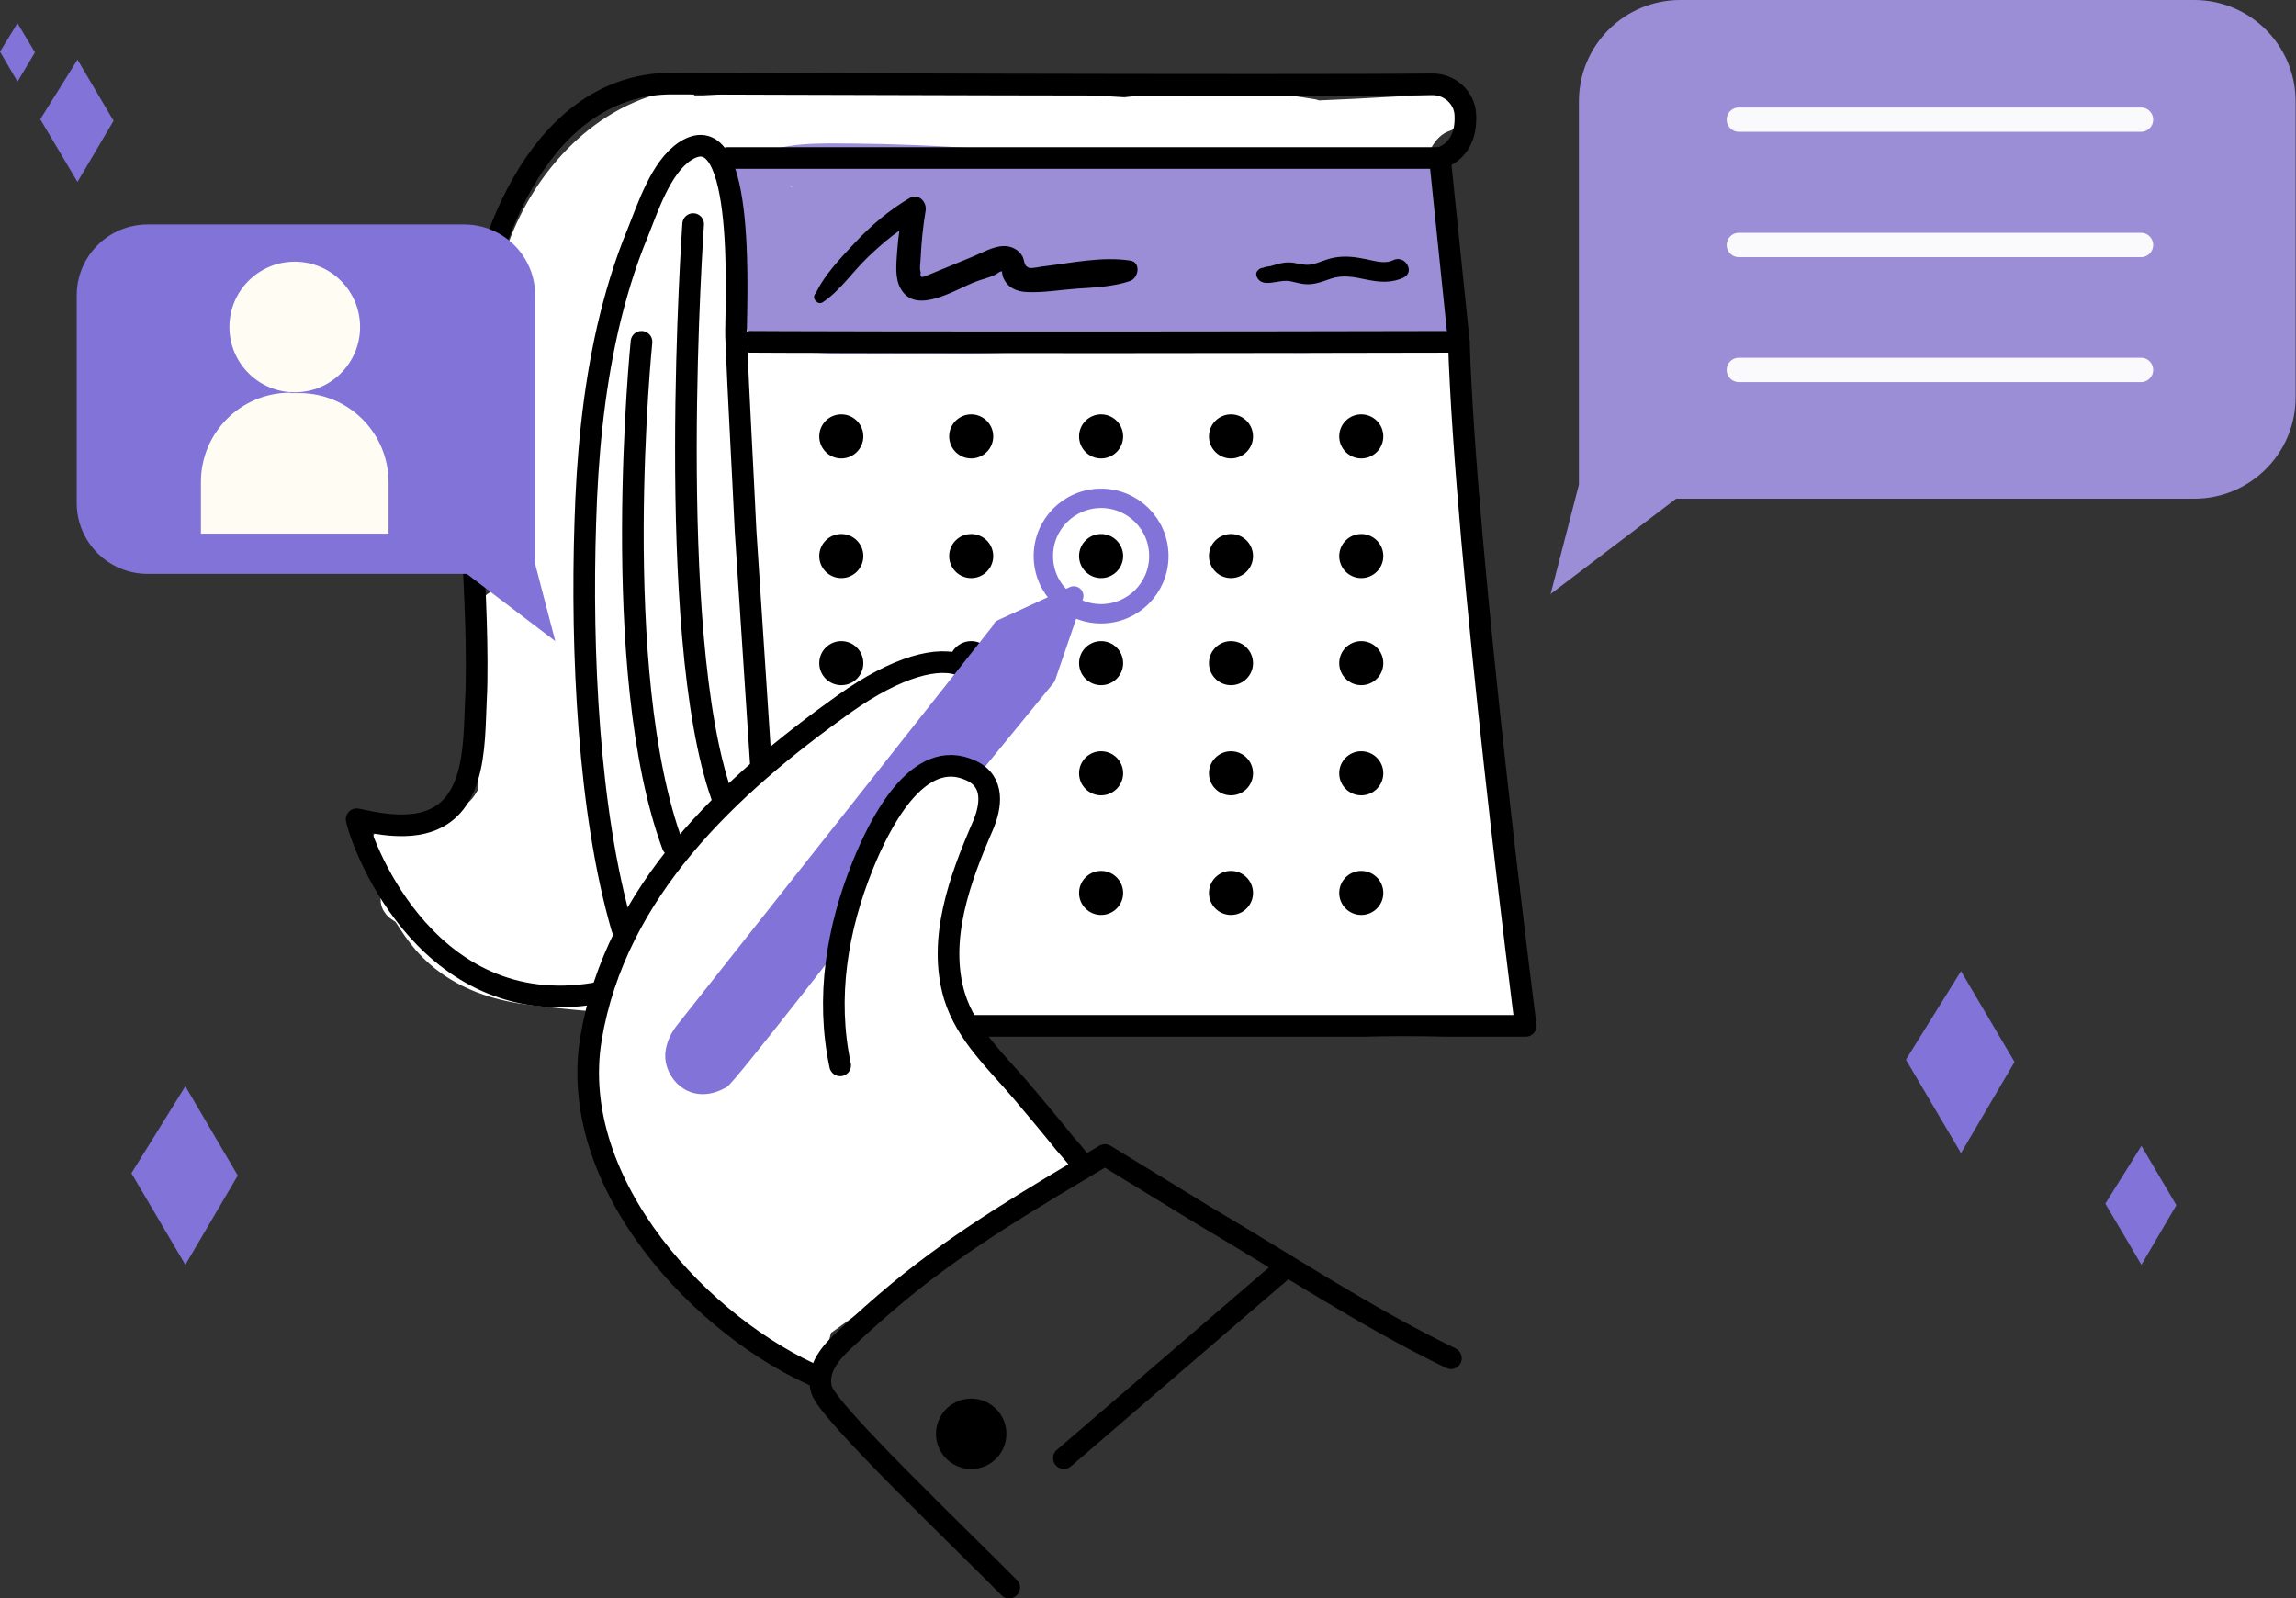
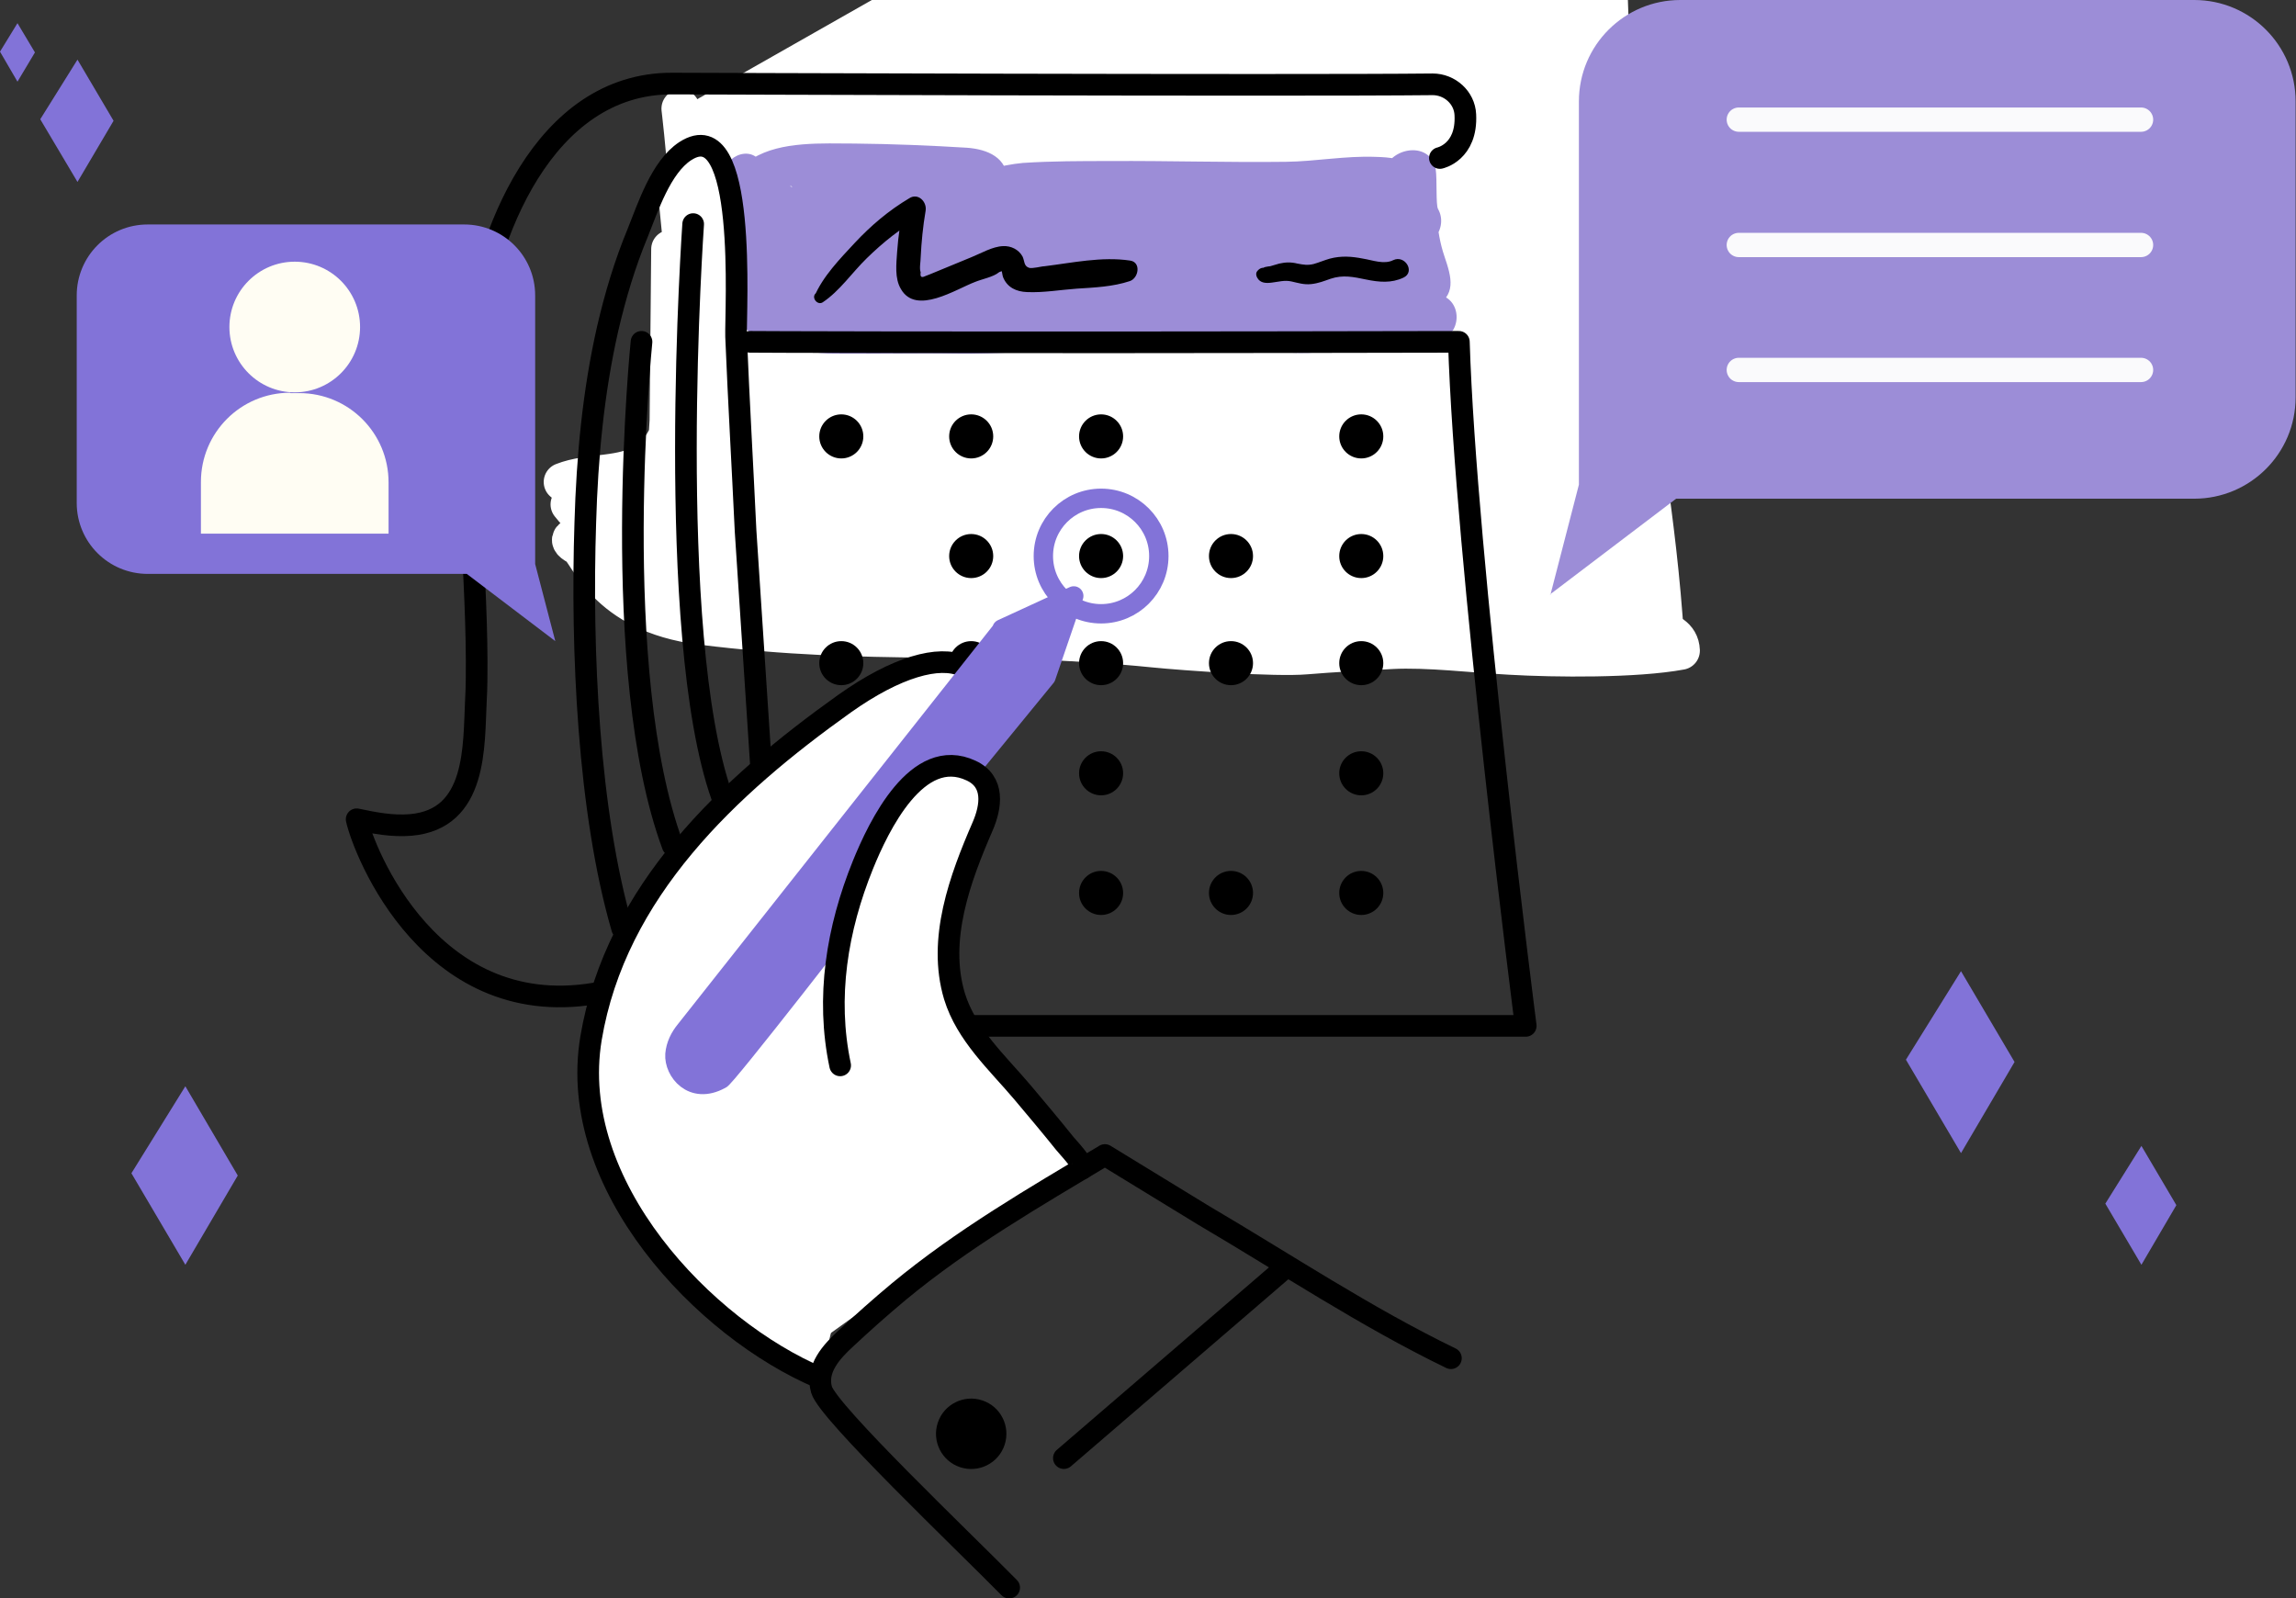
<svg xmlns="http://www.w3.org/2000/svg" id="_圖層_2" data-name="圖層 2" viewBox="0 0 60.45 42.08">
  <rect x="0" y="0" width="60.45" height="42.08" fill="#333333" stroke="none" />
  <defs>
    <style>
      .cls-1, .cls-2, .cls-3 {
        fill: #fff;
      }

      .cls-1, .cls-3, .cls-4, .cls-5, .cls-6, .cls-7 {
        stroke-linecap: round;
        stroke-linejoin: round;
      }

      .cls-1, .cls-5 {
        stroke: #000;
        stroke-width: .57px;
      }

      .cls-3 {
        stroke: #fff;
        stroke-width: 1.01px;
      }

      .cls-4, .cls-5, .cls-7 {
        fill: none;
      }

      .cls-4, .cls-6 {
        stroke: #8273d8;
        stroke-width: .51px;
      }

      .cls-8, .cls-6 {
        fill: #8273d8;
      }

      .cls-9 {
        fill: #9c8dd7;
      }

      .cls-7 {
        stroke: #fafafc;
        stroke-width: .64px;
      }

      .cls-10 {
        fill: #fffdf3;
      }
    </style>
  </defs>
  <g id="_圖層_1-2" data-name="圖層 1">
    <polygon class="cls-8" points=".46 .61 0 1.36 .46 2.15 .92 1.38 .46 .61" />
    <polygon class="cls-8" points="2.04 1.57 1.06 3.14 2.04 4.79 2.99 3.18 2.04 1.57" />
    <polygon class="cls-8" points="4.88 28.6 3.46 30.89 4.88 33.3 6.26 30.95 4.88 28.6" />
    <polygon class="cls-8" points="51.63 25.57 50.18 27.9 51.63 30.36 53.04 27.96 51.63 25.57" />
    <polygon class="cls-8" points="56.38 30.17 55.43 31.69 56.38 33.3 57.3 31.73 56.38 30.17" />
-     <path class="cls-3" d="m17.92,2.86c-1.91.3-3.41,1.92-4.07,3.74-.66,1.82-.61,3.81-.44,5.74s.46,3.86.26,5.78c-.12-1.19-.23-2.38-.35-3.57.21,1.68.23,3.39.06,5.08-.08.74-.24,1.57-.86,1.99-.63.43-1.5.27-2.21.55.76.64,1.52,1.27,2.28,1.91-.82-.19-1.58-.66-2.1-1.32.71.79,1.47,1.53,2.28,2.22-.68-.35-1.3-.83-1.8-1.41.42.52,1.32.3,1.71-.24.39-.54.41-1.25.41-1.92.02-1.79.03-3.58.05-5.37.08,1.87.04,3.74-.12,5.6-.03.29-.06.6-.22.85-.16.25-.49.42-.76.3.39.92-2.21.6-1.33,1.07.27.15.69,1.77,3.24,2.09,4.56.57,7.36.14,11.93.6.79.08,3.21.25,4,.18.7-.06,1.54-.1,2.25-.14.94-.05,2.17.1,3.11.15,1.2.07,3.31.09,4.5-.13-.03-.77-1.35-.48-1.39-1.25.04.86.94.15.98,1.01-.22-3.49-.73-5.44-.95-8.93.05.67.26,1.46.31,2.13-.41-2.61-1.52-5.33-1.92-7.94.67,1.89,1.61,3.83,1.9,5.81-.39-2.16-.83-4.91-.81-7.11.01-1.33-.11-2.1-.41-3.4-.17-.72-.46-1.42-.47-2.16s.32-1.56,1.02-1.8c-3.11.21-6.24.31-9.36.29,1.93-.43,3.94-.48,5.89-.15-1.37.31-2.79.08-4.19.01-3.97-.19-7.91.99-11.87.76-.59-.03-1.29-.18-1.5-.74,4.24-.37,8.5-.39,12.74-.06" />
+     <path class="cls-3" d="m17.92,2.86s.46,3.86.26,5.78c-.12-1.19-.23-2.38-.35-3.57.21,1.68.23,3.39.06,5.08-.08.74-.24,1.57-.86,1.99-.63.43-1.5.27-2.21.55.76.64,1.52,1.27,2.28,1.91-.82-.19-1.58-.66-2.1-1.32.71.79,1.47,1.53,2.28,2.22-.68-.35-1.3-.83-1.8-1.41.42.52,1.32.3,1.71-.24.39-.54.41-1.25.41-1.92.02-1.79.03-3.58.05-5.37.08,1.87.04,3.74-.12,5.6-.03.29-.06.6-.22.85-.16.25-.49.42-.76.3.39.92-2.21.6-1.33,1.07.27.15.69,1.77,3.24,2.09,4.56.57,7.36.14,11.93.6.79.08,3.21.25,4,.18.7-.06,1.54-.1,2.25-.14.94-.05,2.17.1,3.11.15,1.2.07,3.31.09,4.5-.13-.03-.77-1.35-.48-1.39-1.25.04.86.94.15.98,1.01-.22-3.49-.73-5.44-.95-8.93.05.67.26,1.46.31,2.13-.41-2.61-1.52-5.33-1.92-7.94.67,1.89,1.61,3.83,1.9,5.81-.39-2.16-.83-4.91-.81-7.11.01-1.33-.11-2.1-.41-3.4-.17-.72-.46-1.42-.47-2.16s.32-1.56,1.02-1.8c-3.11.21-6.24.31-9.36.29,1.93-.43,3.94-.48,5.89-.15-1.37.31-2.79.08-4.19.01-3.97-.19-7.91.99-11.87.76-.59-.03-1.29-.18-1.5-.74,4.24-.37,8.5-.39,12.74-.06" />
    <path class="cls-9" d="m19.07,4.8c.11.51.19,1.03.31,1.54.06.25.13.49.19.74.05.19.02.58.24.45.39.23.79.45,1.18.68.02-.67-.14-1.53.02-2.18-.19.19-.37.37-.56.56.31-.12.58-.15.76-.48.15-.28.16-.75-.13-.97-.02-.02-.26-.24-.28-.25.19.01-.06.73-.1.69.02.02-.13-.01.03.01.07.01.26-.06.33-.07.5-.08,1.03-.05,1.54-.04.58.01,1.17.04,1.75.07.23.01.46.03.69.04.11,0,.57.04.43,0-.19-.19-.39-.39-.58-.58,0,.01,0,.02.01.04.03-.21.06-.43.08-.64,0,0-.36.28-.46.42-.24.33-.25.64-.08,1.01.12.27.45.4.72.41.41.02.85-.13,1.26-.2.58-.1,1.17-.11,1.76-.12,1.3-.03,2.59-.06,3.89-.09.88-.02,1.76-.02,2.63-.11.39-.04,1.54-.36,1.88-.12-.1-.13-.21-.27-.31-.4.22.55.11.84.67,1.21.58.38,1.24-.36.92-.92-.06-.11-.02-.78-.06-1.04-.14-.81-1.35-.57-1.38.19-.04,1.05.06,2.13.5,3.09-.02-.18-.05-.36-.07-.55l-.02.09c.11-.14.22-.28.33-.42-.52.25-1.3.31-1.87.4-.7.12-1.4.15-2.11.17-1.42.03-2.81.07-4.22.23-1.38.15-2.74.22-4.13.18-.69-.02-1.38-.05-2.07-.04-.72.01-1.48.14-2.03-.43-.18.43-.36.87-.54,1.3,1.63.02,3.26.15,4.89.15,1.56,0,3.11-.13,4.67-.2,1.55-.07,3.1-.06,4.65-.07.72,0,1.43,0,2.12.2.41.12.79.27,1.23.24.79-.06.81-1.22,0-1.25-.53-.02-1.07-.04-1.59.04-.73.11-1.34.43-2.11.35-1.57-.16-3.11-.65-4.7-.81-1.61-.16-3.29.04-4.88-.24-1.42-.25-2.72-.86-4.16-1.03v1.38c1.73.02,3.45-.7,5.18-.45.06-.47.13-.93.19-1.4-1.5-.09-3.03-.81-4.53-.41-.54.14-.71.84-.33,1.23.59.6,1.61,1.27,2.45,1.39.86.13,1.82.02,2.69.02.92,0,1.82-.03,2.7-.3.85-.26.62-1.39-.2-1.47-1.07-.11-2.12-.02-3.15.28-.77.22-.66,1.19,0,1.46.9.37,1.98.18,2.92.06.9-.12,1.69-.31,2.39-.9.24-.2.29-.65.12-.9-.59-.89-1.98-.77-2.93-.74-1.26.04-2.48.3-3.58.93-.62.35-.39,1.48.38,1.41,1.92-.17,3.77-.7,5.7-.78.92-.04,1.83-.01,2.75-.02.25,0,2.5-.25,2.6-.05v-.75c-.5.84-2.77.41-3.55.41-1.13,0-2.25.13-3.37.3-.81.13-.63,1.56.2,1.45,1.11-.14,2.21-.31,3.31-.52.91-.17.5-1.48-.38-1.36-.98.14-1.95.27-2.93.4l.2,1.45c1.04-.16,2.09-.25,3.14-.25.96,0,1.94.14,2.89-.06.64-.13,1.48-.45,1.78-1.08.27-.59-.12-1.09-.65-1.31-.74-.32-1.59-.19-2.38-.16-1.03.03-2.06,0-3.1,0-2.12.03-4.12.6-6.22.8.13.47.25.94.38,1.41.73-.43,1.52-.65,2.36-.72.4-.03.8-.04,1.2-.03.12,0,.92.06.89,0,.04-.3.08-.6.12-.9-.5.41-1.28.44-1.9.5-.64.06-1.35.18-1.96-.07v1.46c.91-.27,1.8-.34,2.75-.24-.07-.49-.13-.98-.2-1.47-1.39.43-2.97.23-4.41.25-.69,0-1.5-.47-1.99-.95-.11.41-.22.82-.33,1.23,1.3-.37,2.82.35,4.14.41.78.04.99-1.29.19-1.4-1.9-.26-3.67.44-5.56.44-.91,0-.86,1.28,0,1.38,1.42.16,2.72.81,4.14,1,1.56.21,3.16.04,4.74.16,1.54.11,3.03.51,4.56.69.68.08,1.3.02,1.95-.18.68-.21,1.19-.23,1.9-.13.06-.41.11-.82.17-1.22-.48-.01-.94-.37-1.41-.48-.63-.15-1.3-.16-1.94-.18-1.55-.04-3.1-.03-4.65.03-1.56.06-3.11.19-4.67.18-1.63,0-3.26-.14-4.89-.17-.68-.01-.98.83-.54,1.3.63.66,1.42.89,2.32.9,1.07.01,2.14-.02,3.2,0,2.24.04,4.44-.39,6.68-.45,1.03-.03,2.06-.02,3.08-.15.86-.11,2.04-.2,2.81-.6.63-.33.49-.8.3-1.36-.23-.67-.24-1.44-.22-2.14-.46.06-.92.12-1.38.19.08.43,0,.96.25,1.34.31-.31.61-.61.92-.92-.01,0-.15-.63-.34-.8-.29-.25-.68-.28-1.05-.29-.79-.03-1.57.12-2.35.13-1.55.02-3.09-.03-4.64-.02-.76,0-1.53,0-2.29.05-.58.05-1.21.28-1.78.25.24.14.48.28.72.41,0,0,0-.02-.01-.03v.84c.1-.16.67-.48.67-.98,0-.64-.54-.85-1.07-.89-.98-.06-1.97-.1-2.96-.11-.83,0-1.94-.07-2.68.39-1,.62-.42,1.62.29,2.16-.1-.37-.19-.73-.29-1.1,0,.01-.01.03-.02.04.16-.12.32-.25.48-.37-1.35.22-.9,2.28-.86,3.23.02.55.66,1.03,1.18.68,1.42-.99.04-3.33-.54-4.49-.29-.57-1.12-.16-.99.42h0Z" />
    <path class="cls-5" d="m16.38,24.44c-.89-3.06-1.08-7.31-.97-10.68.05-1.72.21-3.44.59-5.11.2-.86.45-1.7.79-2.52.27-.67.61-1.73,1.25-2.15,1.65-1.07,1.32,4.2,1.34,4.88.07,1.71.17,3.41.25,5.12l.41,6.24" />
    <path class="cls-5" d="m18.25,5.9s-.76,10.75.75,15.05" />
    <path class="cls-5" d="m17.71,22.26c-1.7-4.6-.82-13.26-.82-13.26" />
    <path class="cls-5" d="m25.22,27.01h14.95s-1.59-12.36-1.76-18.01c-14.18.03-18.66,0-18.66,0" />
-     <polyline class="cls-5" points="38.41 9 37.91 4.16 19.16 4.16" />
    <path class="cls-5" d="m37.91,4.16s.72-.15.67-1.14c-.02-.45-.41-.8-.86-.8-3.59.04-19.98-.02-20.02-.02-3.4-.01-4.94,4.04-5.24,6.79-.3,2.79.08,5.63.09,8.42,0,.34,0,.69-.02,1.03-.06,1.2.04,3.13-1.72,3.28-.48.04-.95-.05-1.42-.15.18.82,1.97,5.45,6.47,4.55" />
    <circle cx="22.15" cy="11.49" r=".58" />
    <path d="m26.15,11.49c0,.32-.26.58-.58.58s-.58-.26-.58-.58.26-.58.58-.58.58.26.58.58Z" />
    <path d="m29.57,11.49c0,.32-.26.58-.58.58s-.58-.26-.58-.58.26-.58.58-.58.58.26.58.58Z" />
-     <circle cx="32.41" cy="11.49" r=".58" />
    <circle cx="35.84" cy="11.49" r=".58" />
-     <circle cx="22.15" cy="14.64" r=".58" />
    <path d="m26.15,14.64c0,.32-.26.58-.58.58s-.58-.26-.58-.58.26-.58.58-.58.58.26.58.58Z" />
    <path d="m29.57,14.64c0,.32-.26.58-.58.58s-.58-.26-.58-.58.26-.58.58-.58.58.26.58.58Z" />
    <circle cx="32.41" cy="14.64" r=".58" />
    <circle cx="35.84" cy="14.64" r=".58" />
    <circle cx="22.15" cy="17.46" r=".58" />
    <path d="m26.15,17.46c0,.32-.26.58-.58.58s-.58-.26-.58-.58.26-.58.58-.58.58.26.58.58Z" />
    <path d="m29.57,17.46c0,.32-.26.58-.58.58s-.58-.26-.58-.58.26-.58.58-.58.58.26.58.58Z" />
    <circle cx="32.41" cy="17.46" r=".58" />
    <circle cx="35.84" cy="17.46" r=".58" />
    <path d="m29.57,20.36c0,.32-.26.58-.58.58s-.58-.26-.58-.58.26-.58.58-.58.58.26.58.58Z" />
-     <circle cx="32.41" cy="20.36" r=".58" />
    <circle cx="35.84" cy="20.36" r=".58" />
    <path d="m29.57,23.51c0,.32-.26.58-.58.58s-.58-.26-.58-.58.26-.58.58-.58.58.26.58.58Z" />
    <circle cx="32.41" cy="23.51" r=".58" />
    <circle cx="35.84" cy="23.51" r=".58" />
    <path class="cls-1" d="m25.53,20.01c1.16-2.67-.54-3.44-3.3-1.48-3.03,2.16-6.02,4.93-6.67,8.81-.64,3.86,2.98,7.65,6.03,8.94" />
    <path class="cls-2" d="m23.54,27.67l-4.83,2.58,2.55,5.29s6.67-4.85,7.23-4.77" />
    <path class="cls-5" d="m26.57,41.8c-1.22-1.24-4.76-4.61-4.94-5.21-.16-.55.27-1.01.64-1.35.45-.42.91-.83,1.39-1.23,1.69-1.4,3.56-2.48,5.43-3.6l2.6,1.59c2.16,1.27,4.26,2.67,6.51,3.76" />
    <line class="cls-5" x1="28.01" y1="38.39" x2="33.88" y2="33.34" />
    <path d="m26.45,38.04c-.16.49-.69.75-1.17.59-.49-.16-.75-.69-.59-1.17.16-.49.69-.75,1.17-.59.49.16.75.69.59,1.17Z" />
    <path class="cls-6" d="m26.39,16.57l-8.34,10.55c-.15.18-.26.4-.28.64-.03.44.45,1.07,1.2.66.05.08,3.85-4.83,3.85-4.83l4.72-5.77.73-2.13-1.89.87Z" />
    <path class="cls-1" d="m28.49,30.77c.06-.12-.4-.59-.46-.67-.36-.45-.74-.9-1.11-1.34-.66-.78-1.48-1.52-1.79-2.53-.45-1.5.15-3.11.74-4.47.23-.53.32-1.18-.3-1.47-1.42-.67-2.44,1.47-2.85,2.48-.68,1.68-.98,3.49-.6,5.28" />
    <path class="cls-4" d="m30.51,14.64c0,.84-.68,1.52-1.52,1.52s-1.52-.68-1.52-1.52.68-1.52,1.52-1.52,1.52.68,1.52,1.52Z" />
    <path d="m21.6,7.59l-.12.13c-.13.11.04.33.18.24.45-.3.77-.78,1.16-1.16.43-.42.89-.79,1.41-1.08l-.43-.33c-.09.41-.15.82-.18,1.24-.02.31-.07.7.1.98.4.7,1.45,0,1.96-.19.17-.07.48-.13.62-.25.04-.03.14-.02.05-.09.03.02.04.18.06.22.11.27.35.38.63.39.43.02.88-.06,1.31-.09.47-.03.95-.05,1.4-.2.23-.08.3-.5,0-.54-.74-.11-1.52.06-2.25.15-.08,0-.32.07-.41.04-.14-.05-.11-.18-.17-.3-.1-.18-.3-.28-.51-.27-.28.01-.58.19-.83.29-.32.13-.65.27-.97.4-.08.03-.16.07-.25.1-.1.05-.14.02-.12-.1-.04-.1,0-.28,0-.39.02-.41.06-.82.13-1.23.04-.24-.2-.48-.43-.33-.54.32-1.01.72-1.44,1.18-.38.41-.84.88-1.06,1.41l.3.04.04-.16c.04-.11-.12-.16-.18-.08h0Z" />
    <path d="m33.38,7.1c-.1-.09-.21-.05-.28.04-.04.05-.03.12,0,.17.08.15.24.15.39.13.17-.02.33-.07.51-.03s.33.09.52.07.34-.08.51-.14c.33-.11.6-.05.94.02s.66.1.98-.05.04-.61-.27-.46c-.24.12-.54,0-.79-.04-.3-.06-.58-.08-.88,0-.14.04-.28.1-.42.14-.16.04-.27.02-.43-.01-.16-.04-.31-.04-.48,0-.08.02-.16.05-.24.07-.03,0-.23.03-.15.05l.1.08v-.02c0,.05,0,.11,0,.16v-.02s-.08.05-.12.07h.02c.12,0,.19-.15.1-.24h0Z" />
    <path class="cls-9" d="m40.82,15.66l.75-2.9V2.67c0-1.48,1.2-2.67,2.67-2.67h13.53c1.48,0,2.67,1.2,2.67,2.67v7.79c0,1.48-1.2,2.67-2.67,2.67h-13.64l-3.32,2.52Z" />
    <path class="cls-8" d="m14.62,16.88l-.53-2.03v-7.07c0-1.04-.84-1.87-1.87-1.87H3.89c-1.04,0-1.87.84-1.87,1.87v5.46c0,1.04.84,1.87,1.87,1.87h8.4l2.33,1.77Z" />
    <line class="cls-7" x1="45.78" y1="3.15" x2="56.37" y2="3.15" />
    <line class="cls-7" x1="45.78" y1="6.45" x2="56.37" y2="6.45" />
    <line class="cls-7" x1="45.78" y1="9.74" x2="56.37" y2="9.74" />
    <path class="cls-10" d="m9.48,8.61c0,.95-.77,1.72-1.72,1.72s-1.72-.77-1.72-1.72.77-1.72,1.72-1.72,1.72.77,1.72,1.72Z" />
    <path class="cls-10" d="m7.65,10.35h.23c1.3,0,2.35,1.05,2.35,2.35v1.35h-4.94v-1.36c0-1.3,1.05-2.35,2.35-2.35Z" />
  </g>
</svg>